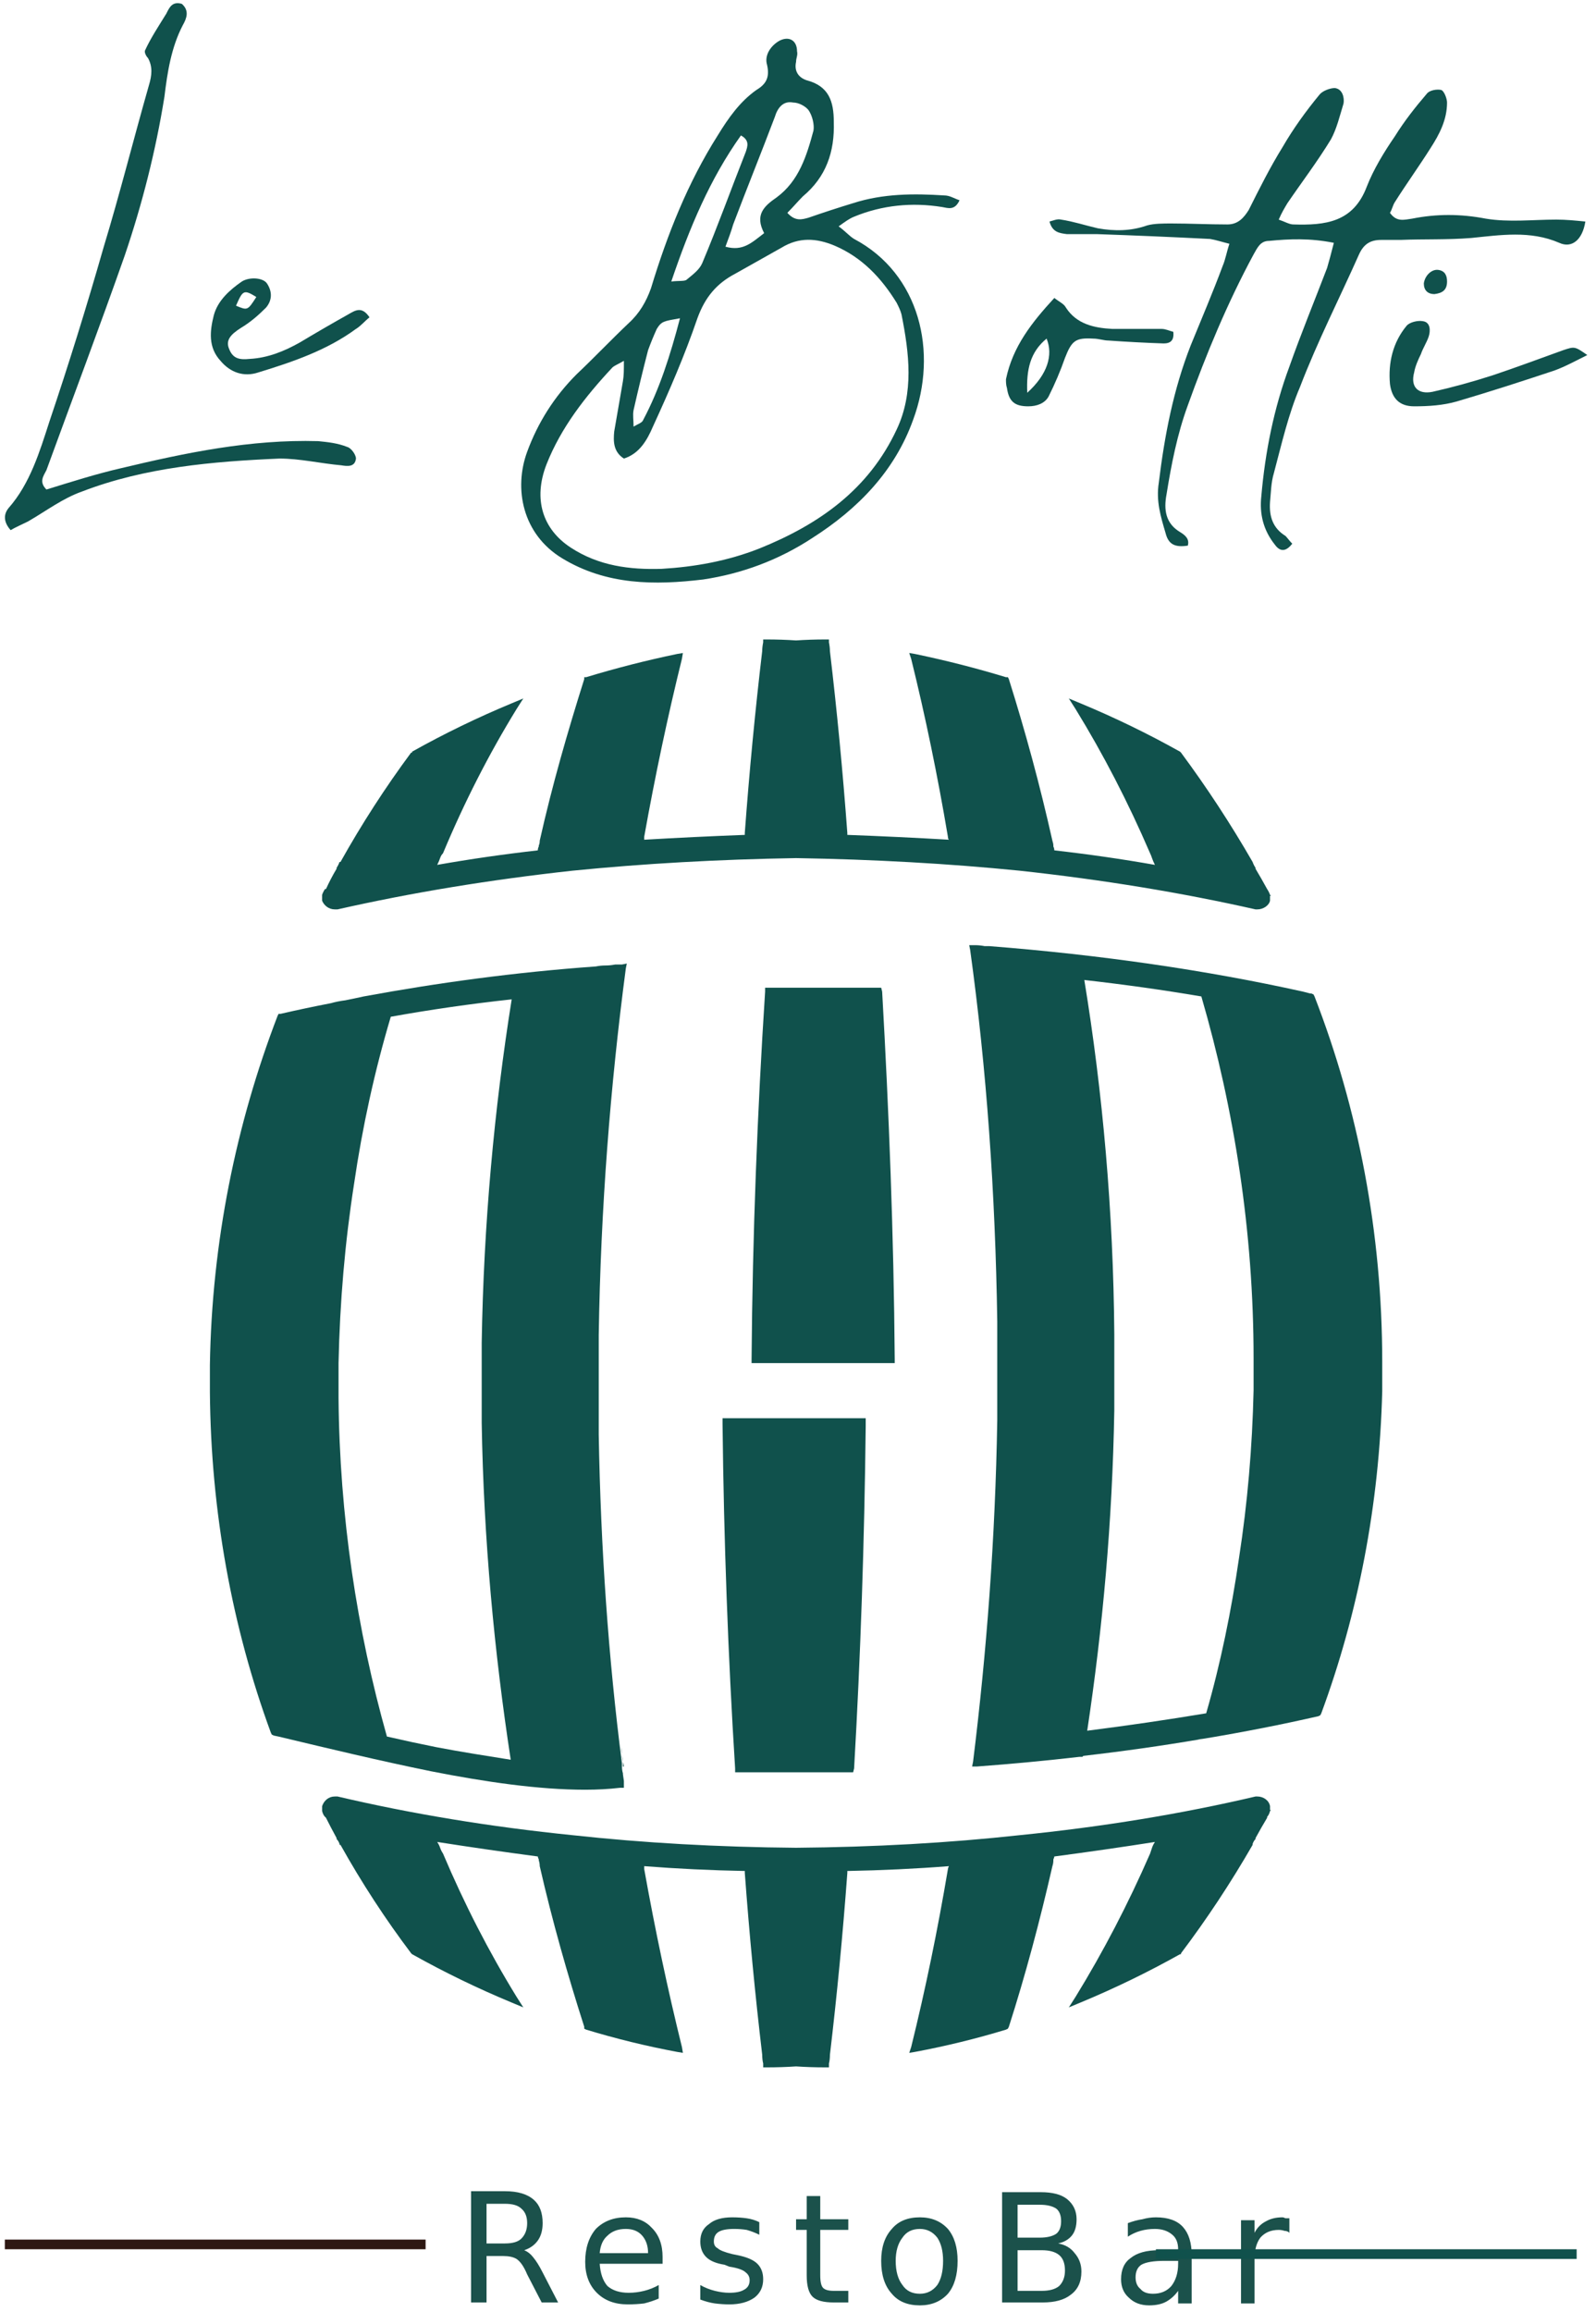
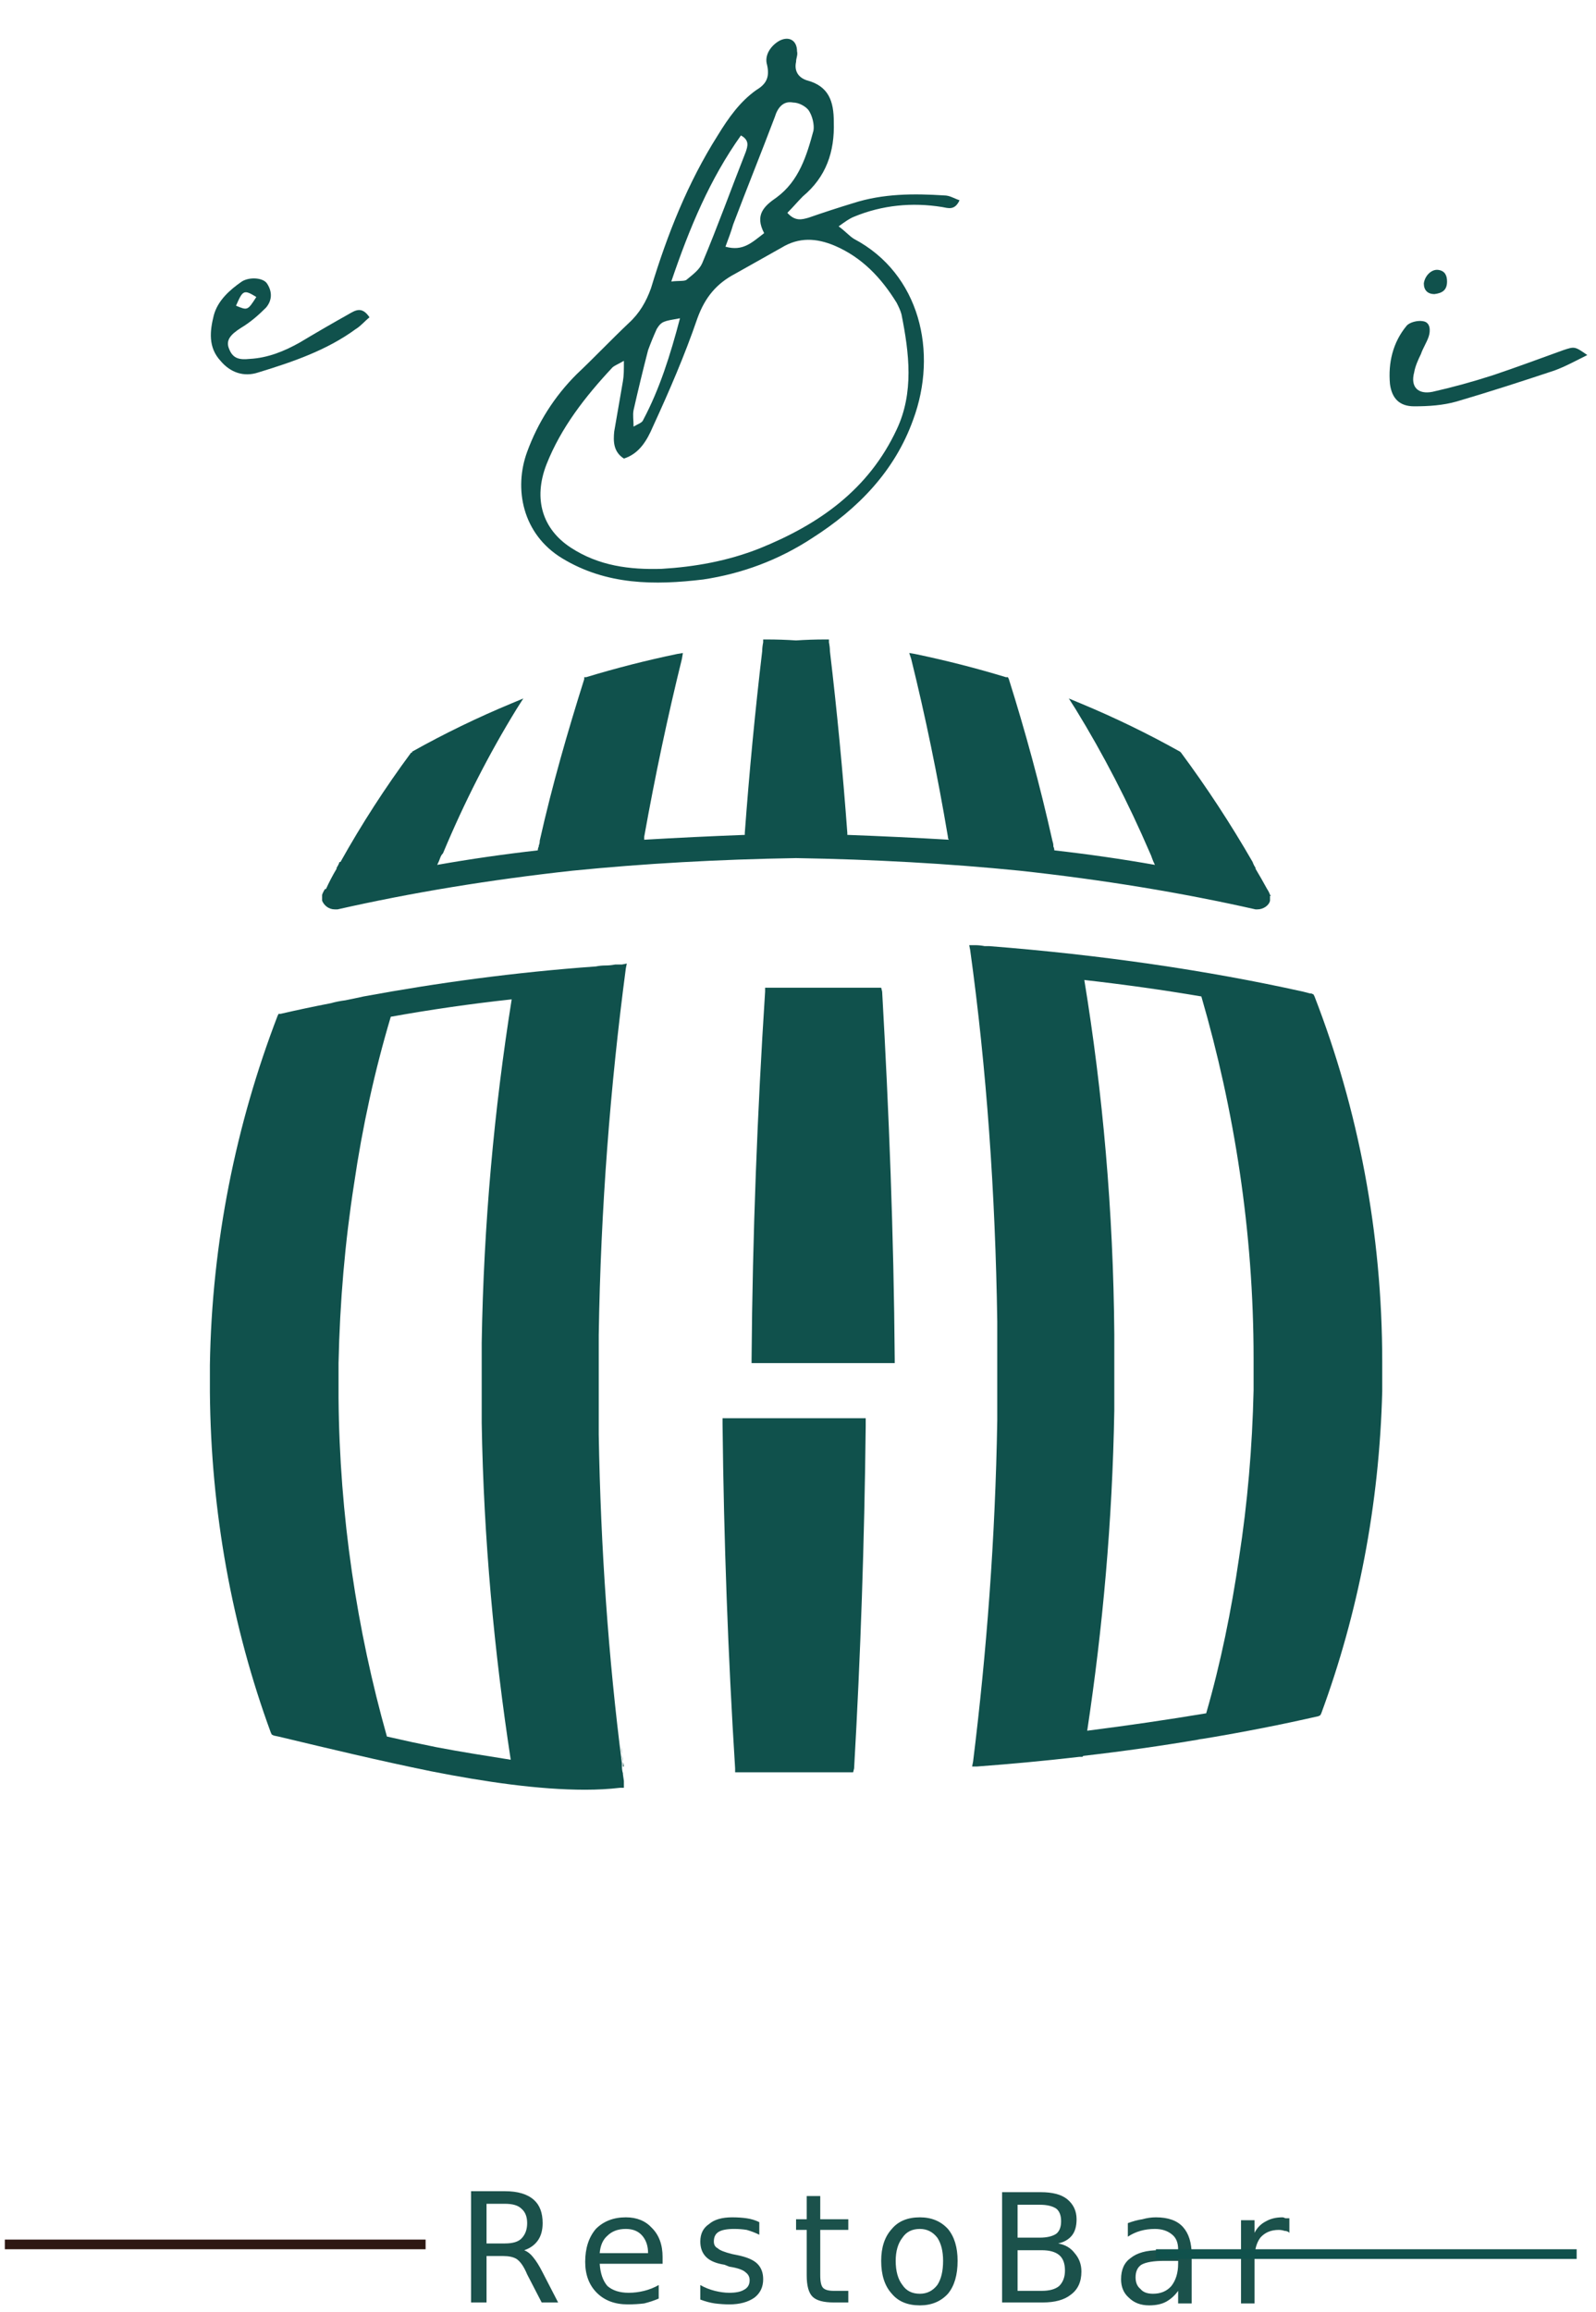
<svg xmlns="http://www.w3.org/2000/svg" viewBox="0 0 165 239" width="165" height="239">
  <style>.a{fill:#10514c}.b{fill:#1b514b}.c{fill:#2e1813}</style>
  <path fill-rule="evenodd" class="a" d="m81.4 22c0.8 0.9 1.5 0.7 2.2 0.5q2.3-0.8 4.6-1.5c3.1-1 6.3-1 9.4-0.8 0.6 0 1 0.3 1.6 0.5-0.5 1.1-1.2 0.8-1.8 0.7-3.1-0.5-6.2-0.2-9.1 1-0.5 0.2-0.9 0.5-1.6 1 0.7 0.5 1.1 1 1.6 1.3 6.8 3.6 8.7 11.7 6.1 18.7-1.9 5.3-5.7 9.2-10.4 12.2-3.5 2.3-7.3 3.7-11.3 4.3-5 0.6-10 0.6-14.6-2.2-4.1-2.5-5-7.2-3.6-11 1.1-3 2.8-5.7 5.1-8 1.8-1.7 3.5-3.5 5.4-5.3 1.1-1 1.8-2.2 2.3-3.6 1.7-5.6 3.8-10.9 6.9-15.8 1.1-1.8 2.3-3.5 4-4.7 1-0.6 1.4-1.3 1.1-2.6-0.3-1 0.4-2 1.3-2.5 1-0.5 1.8 0 1.8 1.1 0.1 0.4-0.1 0.7-0.1 1.1-0.2 0.9 0.2 1.6 1.1 1.9 2.3 0.6 2.8 2.2 2.8 4.3 0.1 3.1-0.8 5.7-3.2 7.7-0.5 0.5-1 1.1-1.6 1.7zm-16.9 15.3c-0.7 0.4-1 0.5-1.2 0.7-2.8 3-5.3 6.2-6.8 10-1.4 3.6-0.4 6.7 2.5 8.6 2.9 1.9 6.1 2.3 9.4 2.2 3.4-0.2 6.8-0.8 10.1-2.1 6.2-2.5 11.3-6.1 14.2-12.3 1.8-3.8 1.3-7.9 0.5-11.9-0.1-0.4-0.3-0.8-0.5-1.2-1.6-2.6-3.6-4.7-6.4-5.9-1.9-0.8-3.7-0.9-5.5 0.2-1.6 0.9-3.2 1.8-4.8 2.7-1.9 1-3.1 2.4-3.9 4.6-1.3 3.8-2.9 7.5-4.6 11.2-0.6 1.4-1.4 2.8-3 3.3-1.1-0.7-1.1-1.8-1-2.8 0.3-1.7 0.6-3.5 0.9-5.2 0.1-0.6 0.1-1.1 0.1-2.1zm14.5-13.2c-1-1.9 0-2.8 1.3-3.7 2.3-1.7 3.1-4.3 3.8-6.9 0.1-0.6-0.1-1.5-0.5-2.1-0.3-0.4-1-0.8-1.6-0.8-1-0.2-1.6 0.5-1.9 1.5-1.4 3.7-2.9 7.4-4.3 11.1-0.2 0.7-0.5 1.5-0.8 2.3 1.8 0.5 2.7-0.4 4-1.4zm-9.6 5c0.8-0.1 1.4 0 1.6-0.2 0.6-0.5 1.3-1 1.6-1.7 1.6-3.8 3-7.7 4.5-11.5 0.2-0.6 0.4-1.2-0.5-1.7-3.2 4.5-5.3 9.5-7.2 15.1zm0.9 3.8c-1.7 0.3-1.9 0.3-2.4 1.1q-0.5 1.1-0.9 2.2-0.8 3.1-1.5 6.2c-0.1 0.5 0 1 0 1.7 0.5-0.3 0.9-0.4 1-0.7 1.7-3.2 2.8-6.7 3.8-10.5z" />
-   <path class="a" d="m137.9 25.1c-2.5-0.5-4.6-0.4-6.7-0.2-0.9 0-1.2 0.7-1.6 1.4-2.7 5-4.9 10.3-6.8 15.6-1.1 3-1.7 6.1-2.2 9.2-0.3 1.6-0.1 3 1.4 3.9 0.5 0.3 1 0.7 0.8 1.4-1.3 0.2-2-0.1-2.3-1.3-0.5-1.7-1-3.3-0.7-5.2 0.6-4.9 1.5-9.6 3.3-14.2 1.1-2.7 2.3-5.5 3.3-8.2 0.3-0.7 0.4-1.4 0.7-2.3-0.8-0.2-1.4-0.4-2-0.5q-5.9-0.3-11.7-0.5c-1.1 0-2.1 0-3.1 0-0.8-0.1-1.5-0.2-1.8-1.3 0.4-0.1 0.8-0.3 1.2-0.2 1.3 0.2 2.5 0.6 3.8 0.9 1.7 0.3 3.4 0.3 5.1-0.3 0.7-0.2 1.7-0.2 2.5-0.2 1.9 0 3.8 0.1 5.8 0.1 1.1 0 1.7-0.7 2.2-1.5 1.1-2.2 2.2-4.4 3.5-6.5 1.1-1.9 2.4-3.7 3.8-5.4 0.3-0.4 1.1-0.7 1.6-0.7 0.8 0.1 1 1 0.9 1.6-0.4 1.3-0.7 2.6-1.3 3.7-1.4 2.3-3 4.4-4.5 6.6-0.3 0.5-0.6 1-0.9 1.7 0.6 0.2 1.1 0.5 1.5 0.5 3.3 0.1 6.2-0.2 7.6-3.9 0.7-1.8 1.8-3.6 2.9-5.2 1-1.6 2.1-3 3.3-4.4 0.3-0.4 1.1-0.5 1.5-0.4 0.3 0.1 0.6 0.9 0.6 1.3 0 1.8-0.8 3.3-1.7 4.7-1.2 1.9-2.5 3.7-3.7 5.6-0.2 0.3-0.3 0.8-0.5 1.1 0.7 1 1.5 0.7 2.3 0.6 2.5-0.5 5-0.5 7.6 0 2.4 0.4 4.9 0.1 7.3 0.1 1 0 2 0.1 3 0.2-0.3 1.9-1.4 2.8-2.7 2.2-3-1.3-6.1-0.8-9.1-0.5-2.5 0.2-4.9 0.1-7.3 0.2q-1 0-2 0c-1.1 0-1.8 0.4-2.3 1.5-2 4.5-4.3 9-6.1 13.7-1.2 2.8-1.9 5.9-2.7 8.9-0.3 1-0.3 2-0.4 3-0.1 1.5 0.3 2.7 1.6 3.5 0.2 0.2 0.4 0.5 0.7 0.8-0.7 0.9-1.3 0.8-1.8 0.1-1.2-1.5-1.6-3.2-1.4-5 0.4-4.6 1.3-9.1 2.9-13.4 1.2-3.4 2.6-6.8 3.9-10.2 0.2-0.7 0.4-1.4 0.7-2.6z" />
-   <path class="a" d="m4.8 50.6c2.6-0.8 5.1-1.6 7.7-2.2 6.7-1.6 13.4-3 20.4-2.8 1 0.1 2 0.2 3 0.6 0.4 0.1 0.9 0.8 0.9 1.2-0.1 0.9-0.9 0.8-1.5 0.7-2.2-0.2-4.3-0.7-6.4-0.7-6.9 0.3-13.9 0.9-20.4 3.4-2 0.7-3.7 2-5.6 3.1-0.6 0.3-1.3 0.6-1.8 0.9-0.8-0.9-0.7-1.7-0.2-2.3 2.2-2.5 3.2-5.8 4.2-8.9q3-8.9 5.6-18c1.7-5.6 3.1-11.2 4.7-16.8 0.3-1 0.4-1.9-0.1-2.8-0.2-0.2-0.4-0.6-0.3-0.8 0.6-1.3 1.4-2.5 2.2-3.8 0.3-0.6 0.6-1.3 1.6-1 0.8 0.7 0.5 1.5 0.1 2.2-1.2 2.3-1.6 4.9-1.9 7.4-0.9 5.6-2.3 11.1-4.1 16.4-2.6 7.4-5.4 14.8-8.1 22.2-0.3 0.6-0.8 1.2 0 2z" />
-   <path fill-rule="evenodd" class="a" d="m109 30.8c0.5 0.4 1 0.6 1.2 1 1.1 1.7 2.9 2.1 4.8 2.2 1.7 0 3.4 0 5.1 0 0.4 0 0.8 0.2 1.2 0.3 0.1 0.9-0.3 1.2-1 1.2q-2.9-0.1-5.7-0.3c-0.5 0-1-0.2-1.6-0.2-1.8-0.1-2.2 0.2-2.9 2q-0.7 2-1.7 4c-0.4 0.7-1.2 1-2.1 1-1.4 0-2-0.5-2.2-1.9-0.1-0.3-0.1-0.6-0.1-0.9 0.7-3.4 2.7-5.9 5-8.4zm-2.8 9.8c2.1-1.9 2.7-3.9 2-5.6-1.7 1.4-2.1 3.2-2 5.6z" />
  <path class="a" d="m164.1 36.7c-1.2 0.6-2.3 1.2-3.4 1.6-3.3 1.1-6.7 2.2-10.1 3.2-1.4 0.4-2.9 0.5-4.4 0.5-1.5 0-2.3-0.8-2.5-2.3-0.2-2.2 0.3-4.3 1.7-6 0.3-0.4 1.2-0.6 1.7-0.5 0.8 0.1 0.8 1 0.6 1.6-0.2 0.6-0.6 1.2-0.8 1.8-0.3 0.6-0.6 1.3-0.7 1.9-0.4 1.5 0.4 2.3 1.9 2q3.1-0.7 6.2-1.7c2.4-0.8 4.8-1.7 7.3-2.6 1.2-0.4 1.2-0.4 2.5 0.5z" />
  <path fill-rule="evenodd" class="a" d="m38.2 32.8c-0.5 0.4-0.9 0.9-1.4 1.2-3 2.2-6.5 3.4-10.1 4.5-1.5 0.5-2.9 0-3.9-1.2-1.3-1.4-1.1-3.1-0.7-4.7 0.4-1.5 1.6-2.6 2.9-3.5 0.8-0.5 2.2-0.4 2.6 0.2 0.6 0.9 0.5 1.8-0.1 2.5-0.8 0.8-1.6 1.5-2.6 2.1-1.1 0.7-1.6 1.3-1.2 2.2 0.4 1 1.1 1.1 2.1 1 1.9-0.1 3.6-0.8 5.2-1.7q2.5-1.5 5-2.9c0.7-0.4 1.4-0.9 2.2 0.3zm-13.8-1.2c1.2 0.5 1.2 0.5 2.1-0.9-1.3-0.8-1.4-0.7-2.1 0.9z" />
  <path class="a" d="m148.7 27.9c0.7 0.1 0.9 0.6 0.9 1.2 0 0.9-0.5 1.2-1.3 1.3-0.7 0-1.1-0.4-1.1-1.1 0.1-0.8 0.8-1.5 1.5-1.4z" />
  <path class="a" d="m64.5 182.6h-0.1v-0.4-0.1l-0.1-0.7q0.1 0.4 0.1 0.7z" />
  <path fill-rule="evenodd" class="a" d="m142.9 140.8v0.5q0 1 0 2 0 0.3 0 0.5c-0.3 11.8-2.5 23-6.3 33.3l-0.1 0.2-0.2 0.1q-5.7 1.3-11.7 2.3l-0.7 0.1h0.1q-5.9 1-12 1.7l-0.1 0.1h-0.3q-5.2 0.6-10.6 1h-0.5l0.1-0.5c1.4-11.3 2.3-23.1 2.5-35.3q0-0.3 0-0.5v-0.1q0-2.6 0-5.2 0-1.9 0-3.8v-0.6c-0.2-13.3-1.1-26.1-2.8-38.4l-0.1-0.5h0.6q0.5 0 1 0.1h0.5c11.5 0.9 22.5 2.5 32.4 4.7l0.4 0.1q0.3 0.1 0.5 0.1l0.2 0.1 0.1 0.2c4.5 11.6 7 24.4 7 37.8zm-13.3 0.2q0-0.3 0-0.5v-0.1c0-13.1-2-25.7-5.4-37.4q-5.9-1-12.1-1.7c1.9 11.6 3 23.9 3.1 36.6q0 0.3 0 0.5 0 1.3 0 2.6 0 2.1 0 4.3 0 0.3 0 0.5c-0.2 11.5-1.2 22.5-2.8 33.1q6.3-0.8 12.3-1.8c1.5-5.2 2.6-10.6 3.4-16.1q1.3-8.4 1.5-17.3 0-0.2 0-0.5 0-1.1 0-2.2z" />
  <path class="a" d="m89.5 147v0.3 0.1q-0.2 18-1.2 35.4l-0.1 0.4h-0.3q-2.8 0-5.5 0-3 0-6 0h-0.4v-0.4q-1.1-17.5-1.3-35.6v-0.6h14.8z" />
  <path class="a" d="m92.5 140.9h-14.8v-0.4c0.1-12.9 0.6-25.6 1.4-38v-0.4h0.4q2.9 0 5.9 0 2.7 0 5.4 0h0.3l0.1 0.4c0.7 12.4 1.2 25.1 1.3 38z" />
  <path fill-rule="evenodd" class="a" d="m61.9 138.5q0 2.2 0 4.5 0 2.4 0 4.8 0 0.2 0 0.5c0.2 11.7 1 23.1 2.4 34q0 0.2 0 0.3 0 0.4 0.1 0.7 0 0 0 0.1l0.1 0.7v0.1 0.4 0.2h-0.4q-1.7 0.2-3.6 0.2c-4.8 0-10.3-0.8-15.9-1.9-5.4-1.1-10.8-2.4-15.4-3.5q-0.4-0.1-0.9-0.2l-0.2-0.1-0.1-0.2c-4-10.9-6.2-22.8-6.3-35.2v-2.2q0-0.3 0-0.5v-0.1c0.2-12.7 2.7-24.9 7-36.1l0.1-0.2h0.2q2.6-0.6 5.2-1.1 0.7-0.2 1.5-0.3 1-0.2 1.9-0.4c7.6-1.4 15.6-2.5 24-3.1q0.5-0.1 1-0.1 0.5 0 1-0.1h0.3 0.1q0.2 0 0.3 0l0.5-0.1-0.1 0.5c-1.6 12.1-2.6 24.8-2.8 37.9q0 0.2 0 0.5zm-12.1 4.5q0-1.8 0-3.6 0-0.3 0-0.6c0.2-12.3 1.3-24.2 3.1-35.5q-6.4 0.7-12.5 1.8-2.5 8.4-3.8 17.3-1.4 9-1.6 18.5v0.1q0 0.2 0 0.5 0 0.7 0 1.5 0 0.5 0 0.9v0.1q0 0.2 0 0.5c0.1 12.2 1.9 24 5 35q2.6 0.6 5.1 1.1c2.6 0.5 5.2 0.9 7.7 1.3-1.7-11.1-2.8-22.8-3-34.8q0-0.3 0-0.6 0-1.7 0-3.5z" />
  <path class="a" d="m64.3 181.3q0-0.3-0.1-0.7 0-0.1 0-0.3v0.3z" />
  <path class="a" d="m131.4 92.6l-0.1-0.1q-0.1-0.3-0.3-0.6-0.6-1.1-1.2-2.1v-0.1q-0.2-0.3-0.3-0.6-3.4-5.9-7.4-11.3l-0.1-0.1q-5-2.8-10.3-5l-1.2-0.5 0.7 1.1q4.3 7 7.7 14.9 0.1 0.2 0.2 0.5 0.1 0.3 0.3 0.7-5.1-0.9-10.4-1.5 0-0.2-0.1-0.4v-0.1q0-0.2-0.1-0.5c-1.3-5.8-2.8-11.3-4.5-16.7l-0.1-0.2h-0.2q-4.6-1.4-9.4-2.4l-0.6-0.1 0.2 0.6q2.2 8.9 3.8 18.4 0 0.2 0.1 0.3-5.1-0.3-10.5-0.5v-0.2q0 0 0 0-0.7-9.5-1.8-18.8 0-0.4-0.1-0.9v-0.3h-0.4q-1.5 0-3 0.1-1.5-0.1-3-0.1h-0.4v0.3q-0.1 0.5-0.1 0.9-1.1 9.3-1.8 18.8 0 0 0 0v0.2q-5.3 0.2-10.4 0.5 0-0.1 0-0.3 1.7-9.5 3.9-18.4l0.1-0.6-0.6 0.1q-4.8 1-9.4 2.4h-0.2v0.2c-1.7 5.4-3.3 10.9-4.6 16.7q0 0.3-0.1 0.5v0.1q-0.1 0.2-0.1 0.4-5.3 0.6-10.4 1.5 0.2-0.4 0.3-0.7 0.1-0.3 0.3-0.5 3.3-7.9 7.6-14.9l0.7-1.1-1.2 0.5q-5.3 2.2-10.3 5v0.1h-0.1q-4 5.4-7.3 11.3h-0.1q-0.1 0.3-0.3 0.6v0.1q-0.6 1-1.1 2.1h-0.1q-0.2 0.3-0.3 0.6v0.1q0 0.1 0 0.2 0 0.1 0 0.3c0.2 0.5 0.7 0.9 1.3 0.9q0.1 0 0.3 0 11.5-2.6 24.3-4 11-1.1 23.1-1.3 12.1 0.2 23.1 1.3 12.9 1.4 24.4 4 0.1 0 0.2 0c0.6 0 1.2-0.4 1.3-0.9q0-0.2 0-0.3 0-0.1 0-0.2z" />
-   <path class="a" d="m33.3 187.1v0.1q0.1 0.4 0.3 0.6l0.1 0.1q0.5 1 1.1 2.1v0.1q0.2 0.2 0.3 0.5v0.1h0.1q3.3 5.9 7.3 11.2l0.1 0.1q5 2.8 10.3 5l1.2 0.5-0.7-1.1q-4.3-7-7.6-14.8-0.2-0.3-0.3-0.6-0.1-0.3-0.3-0.6 5.1 0.8 10.4 1.5 0 0.1 0.1 0.3v0.1q0.1 0.3 0.1 0.6c1.3 5.7 2.9 11.3 4.6 16.6v0.2l0.2 0.1q4.6 1.4 9.4 2.3l0.6 0.1-0.1-0.6q-2.2-8.9-3.9-18.4 0-0.1 0-0.3 5.1 0.4 10.4 0.5v0.2q0 0 0 0 0.7 9.5 1.8 18.8 0 0.5 0.1 0.9v0.4h0.4q1.5 0 3-0.1 1.5 0.1 3 0.1h0.4v-0.4q0.1-0.4 0.1-0.9 1.1-9.3 1.8-18.8 0 0 0 0v-0.2q5.4-0.1 10.5-0.5-0.1 0.2-0.1 0.3-1.6 9.5-3.8 18.4l-0.2 0.6 0.6-0.1q4.8-0.9 9.4-2.3l0.2-0.1 0.1-0.2c1.7-5.3 3.2-10.9 4.5-16.6q0.1-0.3 0.1-0.6v-0.1q0.1-0.2 0.1-0.3 5.3-0.7 10.4-1.5-0.2 0.3-0.3 0.6-0.1 0.3-0.2 0.6-3.4 7.8-7.7 14.8l-0.7 1.1 1.2-0.5q5.3-2.2 10.3-5h0.1v-0.1q4-5.3 7.4-11.2v-0.1q0.1-0.3 0.3-0.5v-0.1q0.6-1.1 1.2-2.1v-0.1q0.2-0.2 0.3-0.6l0.1-0.1h-0.1q0 0 0-0.1 0-0.2 0-0.3c-0.1-0.6-0.7-1-1.3-1q-0.1 0-0.2 0-11.5 2.7-24.4 4-11 1.2-23.1 1.3-12.1-0.1-23.1-1.3-12.8-1.3-24.3-4-0.2 0-0.3 0c-0.6 0-1.1 0.4-1.3 1q0 0.1 0 0.3 0 0.1 0 0.1z" />
  <path class="b" d="m54.2 232.6q0.5 0.2 0.9 0.7 0.5 0.6 1 1.6l1.6 3.1h-1.7l-1.5-2.9q-0.5-1.2-1.1-1.6-0.5-0.3-1.4-0.3h-1.7v4.8h-1.6v-11.5h3.5q2 0 3 0.9 0.9 0.8 0.9 2.4 0 1.1-0.5 1.8-0.5 0.7-1.4 1zm-2-4.8h-1.9v4.1h1.9q1.2 0 1.7-0.5 0.6-0.6 0.6-1.6 0-1-0.6-1.5-0.5-0.5-1.7-0.5zm16.3 5.5v0.7h-6.5q0.1 1.5 0.8 2.3 0.8 0.7 2.2 0.7 0.8 0 1.6-0.2 0.8-0.2 1.5-0.6v1.4q-0.7 0.3-1.5 0.5-0.8 0.1-1.7 0.1-2 0-3.2-1.2-1.2-1.2-1.2-3.2 0-2.1 1.1-3.4 1.2-1.2 3.1-1.2 1.7 0 2.7 1.1 1.1 1.1 1.1 3zm-6.5-0.4h5q0-1.1-0.6-1.8-0.6-0.7-1.7-0.7-1.2 0-1.9 0.7-0.7 0.6-0.8 1.8zm16.5-3.2v1.3q-0.6-0.3-1.3-0.5-0.6-0.1-1.3-0.1-1.1 0-1.6 0.3-0.5 0.3-0.5 1 0 0.5 0.4 0.7 0.3 0.3 1.5 0.6l0.5 0.1q1.5 0.3 2.1 0.9 0.6 0.6 0.6 1.6 0 1.2-0.9 1.9-1 0.7-2.6 0.7-0.7 0-1.5-0.1-0.7-0.1-1.5-0.4v-1.5q0.7 0.4 1.5 0.6 0.8 0.2 1.5 0.2 1 0 1.5-0.3 0.6-0.3 0.6-1 0-0.5-0.4-0.8-0.4-0.4-1.7-0.6l-0.5-0.2q-1.3-0.2-1.9-0.8-0.6-0.6-0.6-1.6 0-1.2 0.9-1.8 0.8-0.7 2.4-0.7 0.8 0 1.5 0.1 0.7 0.1 1.3 0.4zm4.9-2.7h1.4v2.4h2.9v1.1h-2.9v4.7q0 1 0.3 1.3 0.3 0.3 1.1 0.3h1.5v1.2h-1.5q-1.6 0-2.2-0.6-0.6-0.6-0.6-2.2v-4.7h-1.1v-1.1h1.1zm11.7 3.4q-1.2 0-1.8 0.9-0.7 0.9-0.7 2.4 0 1.6 0.7 2.5 0.6 0.9 1.8 0.9 1.1 0 1.8-0.9 0.6-0.9 0.6-2.5 0-1.5-0.6-2.4-0.7-0.9-1.8-0.9zm0-1.2q1.8 0 2.9 1.2 1 1.2 1 3.3 0 2.2-1 3.4-1.1 1.2-2.9 1.2-1.9 0-2.9-1.2-1.1-1.2-1.1-3.4 0-2.1 1.1-3.3 1-1.2 2.9-1.2zm12.6 3.4h-2.5v4.2h2.5q1.2 0 1.8-0.5 0.6-0.6 0.6-1.6 0-1.1-0.6-1.6-0.6-0.5-1.8-0.5zm-0.2-4.7h-2.3v3.4h2.3q1.1 0 1.7-0.4 0.5-0.4 0.5-1.3 0-0.9-0.5-1.3-0.6-0.4-1.7-0.4zm-3.9 10.1v-11.4h4q1.8 0 2.7 0.7 1 0.8 1 2.1 0 1.1-0.5 1.7-0.5 0.6-1.4 0.8 1.1 0.2 1.7 1 0.7 0.8 0.7 1.9 0 1.6-1.1 2.4-1 0.8-2.9 0.8zm18.2-4.3h-1.4q-1.7 0-2.4 0.4-0.6 0.4-0.6 1.3 0 0.8 0.5 1.2 0.4 0.5 1.3 0.5 1.2 0 1.9-0.8 0.7-0.9 0.7-2.3zm1.4-0.6v5h-1.4v-1.3q-0.5 0.7-1.2 1.1-0.7 0.4-1.8 0.4-1.3 0-2.1-0.8-0.8-0.7-0.8-1.9 0-1.5 1-2.2 1-0.8 2.9-0.8h2v-0.1q0-1-0.6-1.5-0.7-0.6-1.8-0.6-0.8 0-1.5 0.2-0.7 0.2-1.3 0.6v-1.4q0.8-0.3 1.5-0.4 0.7-0.2 1.4-0.2 1.9 0 2.8 1 0.9 1 0.9 2.9zm10.1-3.8v1.5q-0.2-0.2-0.5-0.2-0.3-0.1-0.6-0.1-1.2 0-1.9 0.8-0.6 0.8-0.6 2.2v4.6h-1.4v-8.6h1.4v1.3q0.4-0.8 1.2-1.2 0.7-0.4 1.7-0.4 0.1 0 0.3 0.1 0.2 0 0.4 0z" />
  <path class="c" d="m44 231.5h-43.5v1h43.5" />
  <path class="a" d="m163 232.5h-43.5v1h43.5" />
</svg>